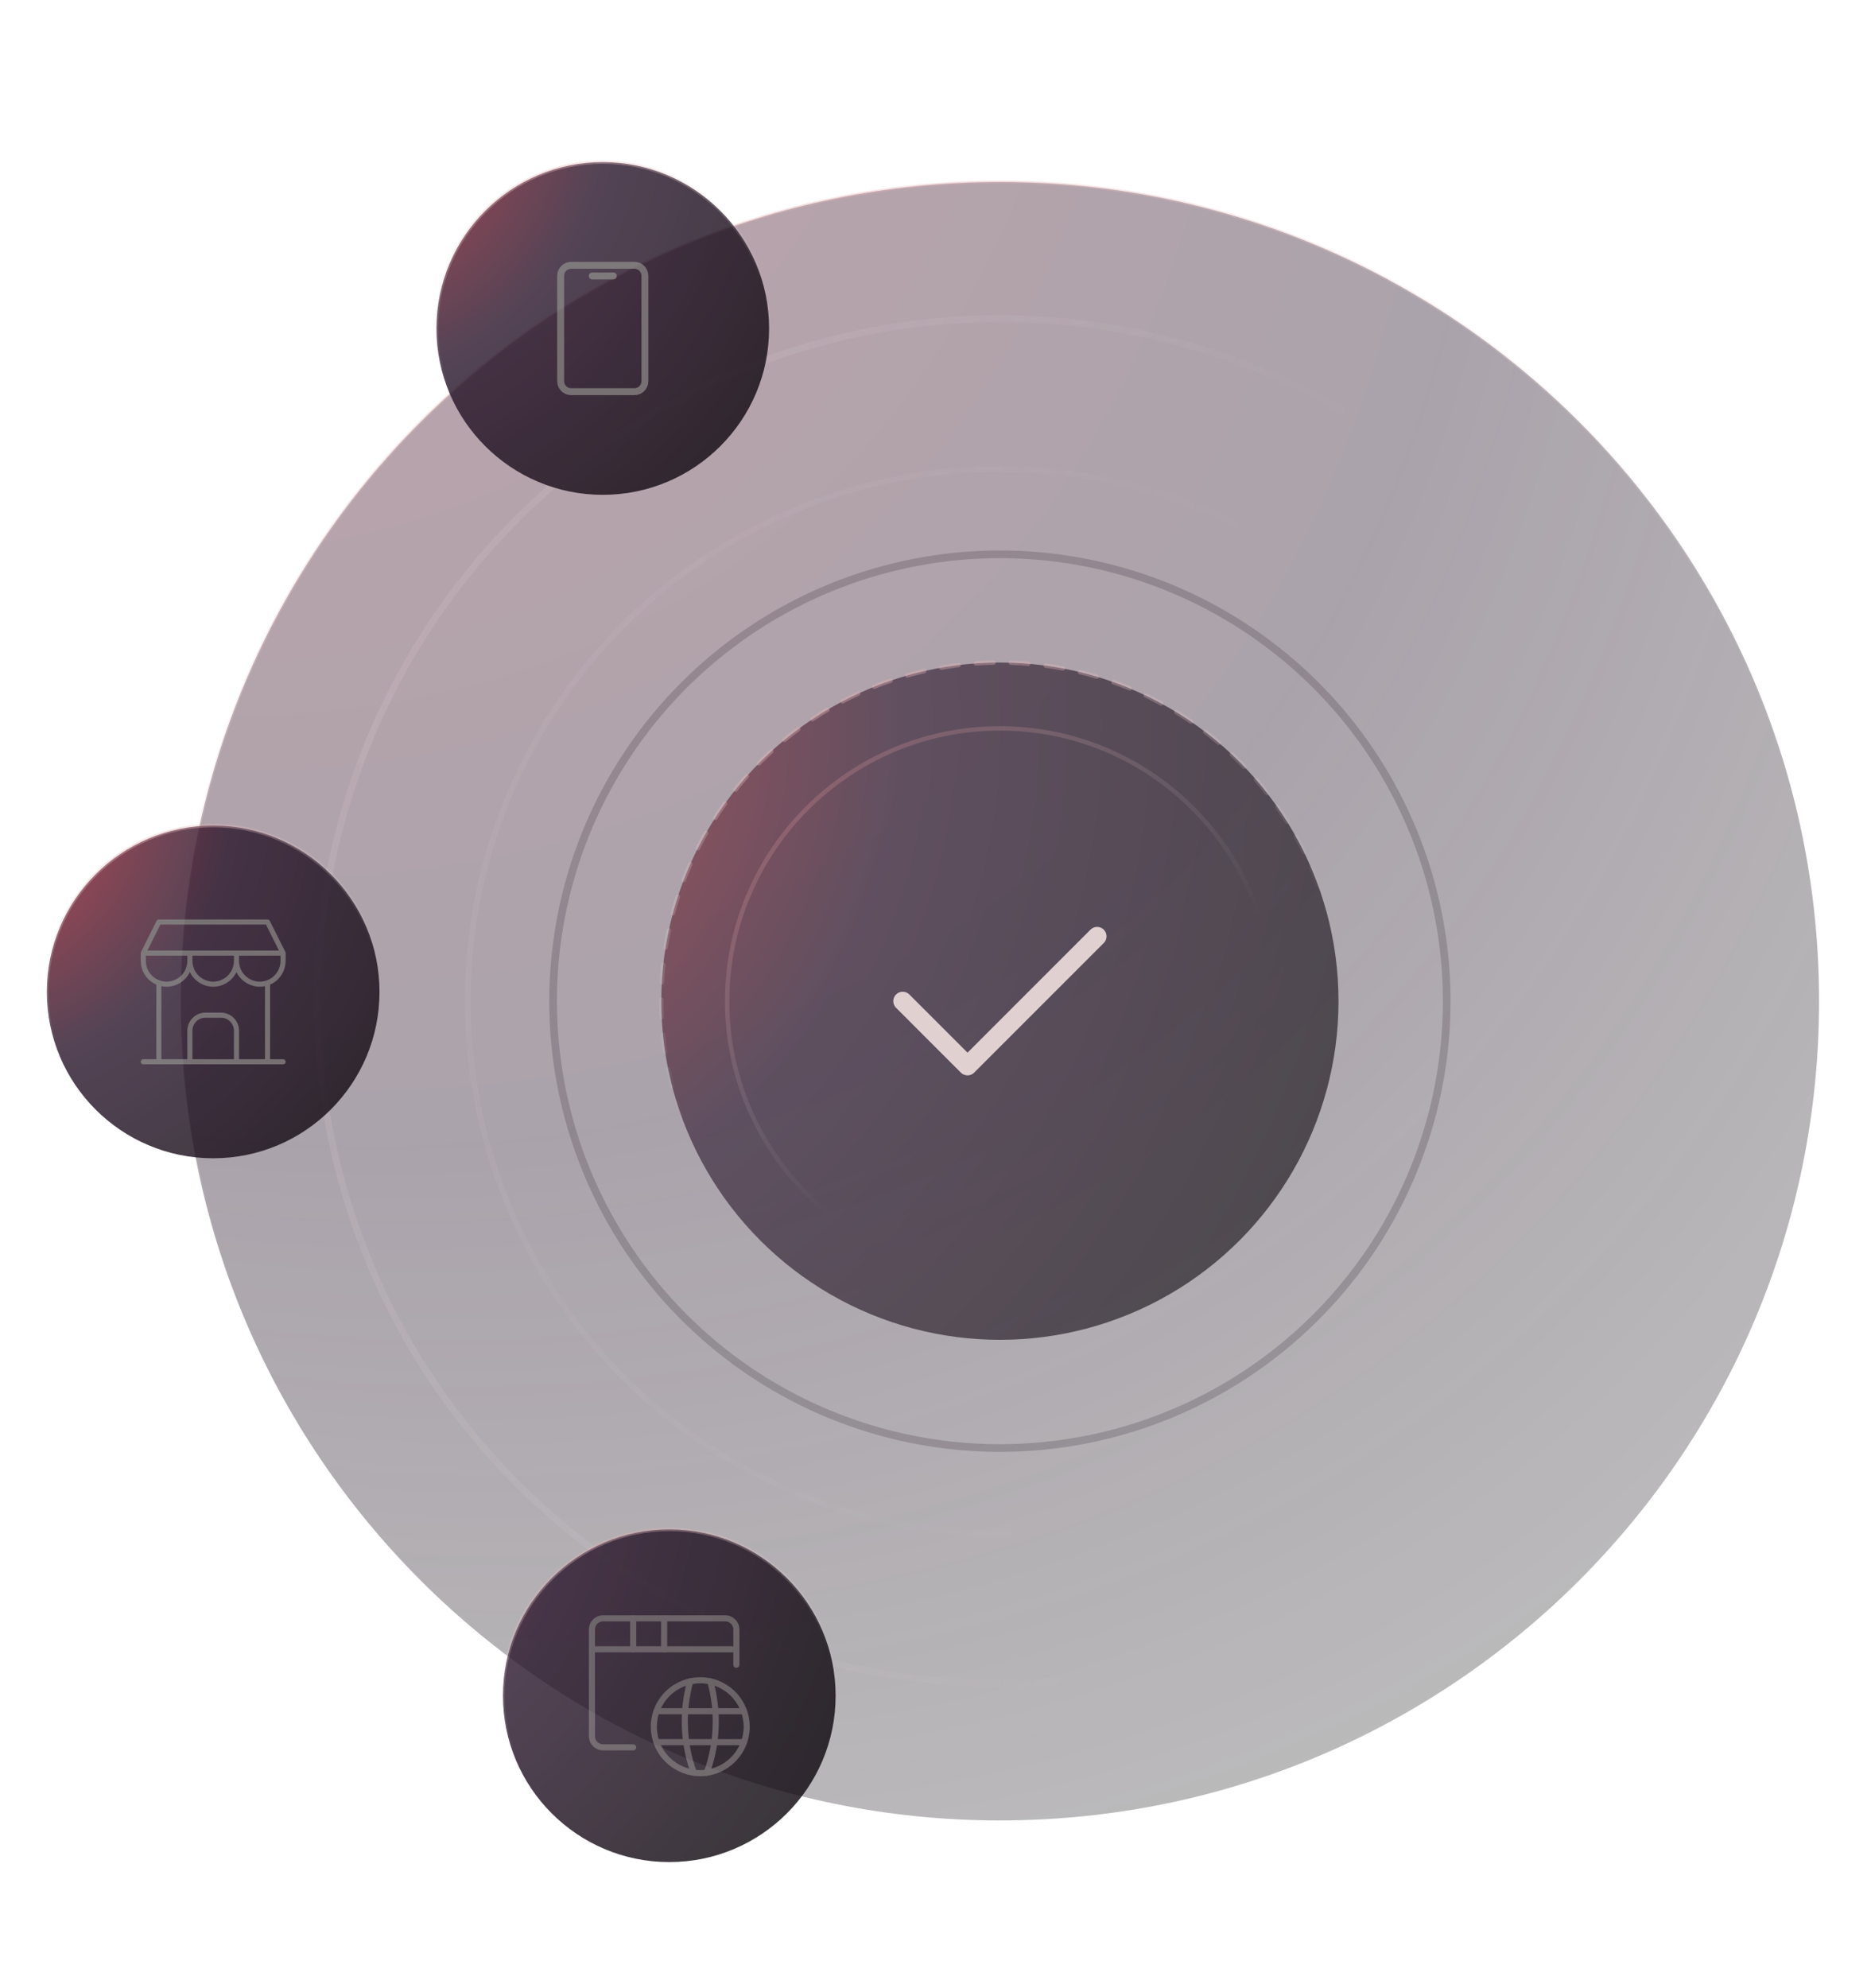
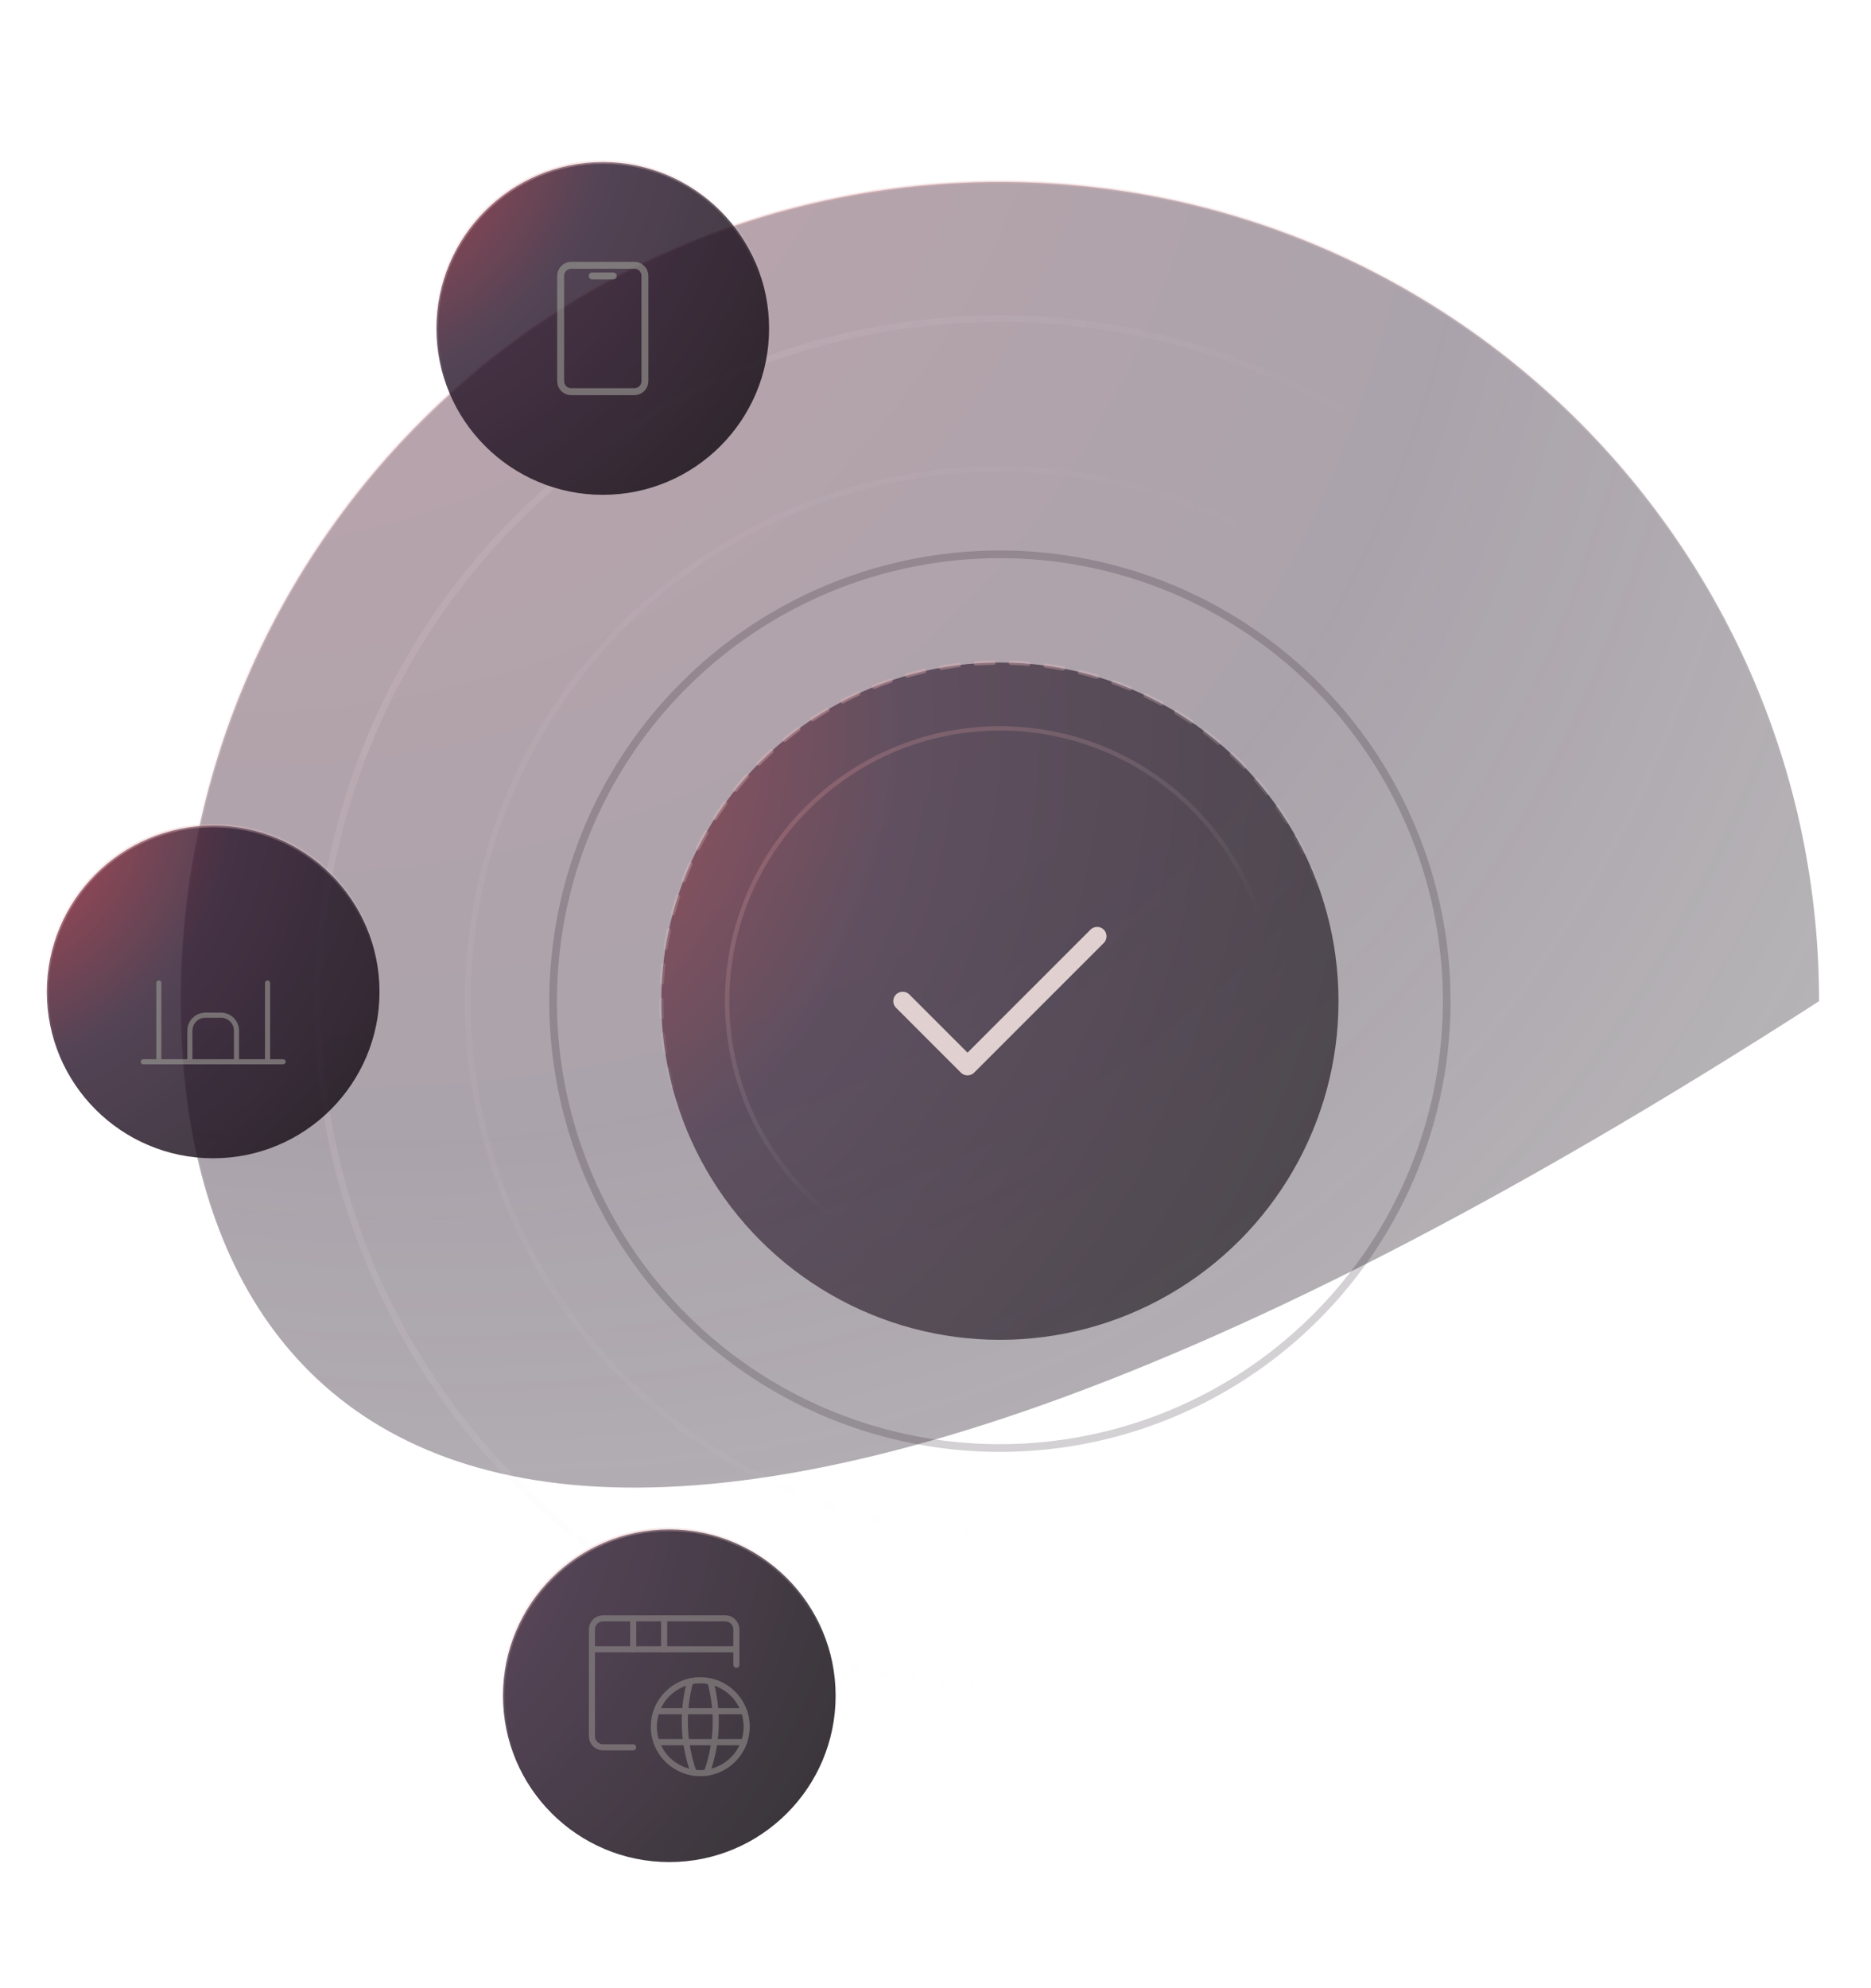
<svg xmlns="http://www.w3.org/2000/svg" width="450" height="478" viewBox="0 0 450 478" fill="none">
  <g filter="url(#filter0_b_10109_6898)">
-     <path d="M437.509 240.767C437.509 349.577 349.301 437.785 240.491 437.785C131.681 437.785 43.473 349.577 43.473 240.767C43.473 131.957 131.681 43.749 240.491 43.749C349.301 43.749 437.509 131.957 437.509 240.767Z" fill="url(#paint0_radial_10109_6898)" fill-opacity="0.4" stroke="url(#paint1_radial_10109_6898)" stroke-width="0.7" />
+     <path d="M437.509 240.767C131.681 437.785 43.473 349.577 43.473 240.767C43.473 131.957 131.681 43.749 240.491 43.749C349.301 43.749 437.509 131.957 437.509 240.767Z" fill="url(#paint0_radial_10109_6898)" fill-opacity="0.4" stroke="url(#paint1_radial_10109_6898)" stroke-width="0.7" />
  </g>
  <circle cx="240.491" cy="240.767" r="81.438" fill="url(#paint2_radial_10109_6898)" fill-opacity="0.6" stroke="url(#paint3_radial_10109_6898)" stroke-width="1.05" stroke-linecap="round" stroke-dasharray="4.2 4.2" />
  <circle cx="240.491" cy="240.767" r="65.603" stroke="url(#paint4_radial_10109_6898)" stroke-opacity="0.5" stroke-width="1.05" stroke-linecap="round" />
  <path d="M217.112 240.757L232.699 256.345L263.873 225.17" stroke="#E0D0D0" stroke-width="4.524" stroke-linecap="round" stroke-linejoin="round" />
  <circle opacity="0.2" cx="240.491" cy="240.767" r="107.459" transform="rotate(-75 240.491 240.767)" stroke="#251924" stroke-width="1.847" />
  <circle opacity="0.1" cx="240.491" cy="240.767" r="127.998" transform="rotate(15 240.491 240.767)" stroke="url(#paint5_linear_10109_6898)" stroke-width="1.381" />
  <circle opacity="0.2" cx="240.492" cy="240.767" r="164.144" transform="rotate(15 240.492 240.767)" stroke="url(#paint6_linear_10109_6898)" stroke-width="1.604" />
  <g opacity="0.9">
    <circle cx="51.273" cy="238.545" r="40" fill="url(#paint7_radial_10109_6898)" fill-opacity="0.9" stroke="url(#paint8_radial_10109_6898)" stroke-width="0.834" stroke-linecap="round" />
    <path d="M34.461 255.34H68.085H34.461Z" fill="url(#paint9_linear_10109_6898)" />
    <path d="M34.461 255.34H68.085" stroke="#706A6C" stroke-width="1.227" stroke-linecap="round" stroke-linejoin="round" />
-     <path d="M34.461 229.206V231.074C34.461 235.388 39.131 238.084 42.867 235.927C44.601 234.926 45.669 233.076 45.669 231.074M34.461 229.206H68.085M34.461 229.206L38.197 221.734H64.349L68.085 229.206M45.669 231.074V229.206M45.669 231.074C45.669 235.388 50.339 238.084 54.075 235.927C55.809 234.926 56.877 233.076 56.877 231.074M56.877 231.074V229.206M56.877 231.074C56.877 235.388 61.547 238.084 65.283 235.927C67.017 234.926 68.085 233.076 68.085 231.074V229.206" stroke="#706A6C" stroke-width="1.227" stroke-linecap="round" stroke-linejoin="round" />
    <path d="M38.2 255.355V236.395V255.355Z" fill="url(#paint10_linear_10109_6898)" />
    <path d="M38.2 255.355V236.395" stroke="#706A6C" stroke-width="1.227" stroke-linecap="round" stroke-linejoin="round" />
    <path d="M64.35 255.355V236.395V255.355Z" fill="url(#paint11_linear_10109_6898)" />
    <path d="M64.35 255.355V236.395" stroke="#706A6C" stroke-width="1.227" stroke-linecap="round" stroke-linejoin="round" />
    <path d="M45.669 255.341V247.869C45.669 245.805 47.342 244.133 49.405 244.133H53.141C55.205 244.133 56.877 245.805 56.877 247.869V255.341" stroke="#706A6C" stroke-width="1.227" stroke-linecap="round" stroke-linejoin="round" />
  </g>
  <g opacity="0.9">
    <circle cx="144.977" cy="78.998" r="40" fill="url(#paint12_radial_10109_6898)" fill-opacity="0.9" stroke="url(#paint13_radial_10109_6898)" stroke-width="0.834" stroke-linecap="round" />
    <path d="M134.844 66.332C134.844 64.933 135.978 63.799 137.377 63.799H152.576C153.975 63.799 155.109 64.933 155.109 66.332V91.664C155.109 93.063 153.975 94.197 152.576 94.197H137.377C135.978 94.197 134.844 93.063 134.844 91.664V66.332Z" stroke="#706A6C" stroke-width="1.666" stroke-linecap="round" stroke-linejoin="round" />
-     <path d="M142.44 66.362H147.507H142.44Z" fill="url(#paint14_linear_10109_6898)" />
    <path d="M142.44 66.362H147.507" stroke="#706A6C" stroke-width="1.666" stroke-linecap="round" stroke-linejoin="round" />
  </g>
  <g opacity="0.9">
    <circle cx="160.977" cy="407.797" r="40" fill="url(#paint15_radial_10109_6898)" fill-opacity="0.9" stroke="url(#paint16_radial_10109_6898)" stroke-width="0.834" stroke-linecap="round" />
    <g opacity="0.8" clip-path="url(#clip0_10109_6898)">
      <path d="M157.254 415.243C157.254 416.709 157.543 418.162 158.105 419.517C158.666 420.872 159.488 422.103 160.526 423.14C161.563 424.177 162.794 425 164.149 425.561C165.504 426.122 166.956 426.411 168.423 426.411C169.89 426.411 171.342 426.122 172.697 425.561C174.052 425 175.283 424.177 176.32 423.14C177.357 422.103 178.18 420.872 178.741 419.517C179.302 418.162 179.591 416.709 179.591 415.243C179.591 413.776 179.302 412.324 178.741 410.969C178.18 409.614 177.357 408.382 176.32 407.345C175.283 406.308 174.052 405.486 172.697 404.924C171.342 404.363 169.89 404.074 168.423 404.074C166.956 404.074 165.504 404.363 164.149 404.924C162.794 405.486 161.563 406.308 160.526 407.345C159.488 408.382 158.666 409.614 158.105 410.969C157.543 412.324 157.254 413.776 157.254 415.243Z" stroke="#706A6C" stroke-width="1.471" stroke-linecap="round" stroke-linejoin="round" />
      <path d="M157.89 418.965H178.956" stroke="#706A6C" stroke-width="1.471" stroke-linecap="round" stroke-linejoin="round" />
      <path d="M157.89 411.52H178.956" stroke="#706A6C" stroke-width="1.471" stroke-linecap="round" stroke-linejoin="round" />
      <path d="M166.013 404.335C164.009 411.568 164.304 419.245 166.857 426.302" stroke="#706A6C" stroke-width="1.471" stroke-linecap="round" stroke-linejoin="round" />
      <path d="M170.832 404.335C171.707 407.483 172.149 410.735 172.146 414.002C172.153 418.196 171.425 422.359 169.995 426.302" stroke="#706A6C" stroke-width="1.471" stroke-linecap="round" stroke-linejoin="round" />
      <path d="M177.109 400.351V391.856C177.107 391.148 176.825 390.469 176.325 389.968C175.824 389.467 175.145 389.185 174.437 389.183H145.022C144.317 389.185 143.642 389.466 143.144 389.964C142.646 390.462 142.365 391.137 142.363 391.842V417.534C142.365 418.242 142.647 418.92 143.148 419.421C143.649 419.922 144.327 420.204 145.035 420.206H152.29" stroke="#706A6C" stroke-width="1.471" stroke-linecap="round" stroke-linejoin="round" />
      <path d="M142.363 396.628H177.109" stroke="#706A6C" stroke-width="1.471" stroke-linecap="round" stroke-linejoin="round" />
      <path d="M152.291 389.183V396.628" stroke="#706A6C" stroke-width="1.471" stroke-linecap="round" stroke-linejoin="round" />
      <path d="M159.736 389.183V396.628" stroke="#706A6C" stroke-width="1.471" stroke-linecap="round" stroke-linejoin="round" />
    </g>
  </g>
  <defs>
    <filter id="filter0_b_10109_6898" x="40.073" y="40.349" width="400.836" height="400.835" filterUnits="userSpaceOnUse" color-interpolation-filters="sRGB">
      <feFlood flood-opacity="0" result="BackgroundImageFix" />
      <feGaussianBlur in="BackgroundImageFix" stdDeviation="1.525" />
      <feComposite in2="SourceAlpha" operator="in" result="effect1_backgroundBlur_10109_6898" />
      <feBlend mode="normal" in="SourceGraphic" in2="effect1_backgroundBlur_10109_6898" result="shape" />
    </filter>
    <radialGradient id="paint0_radial_10109_6898" cx="0" cy="0" r="1" gradientUnits="userSpaceOnUse" gradientTransform="translate(-96.695 -228.967) rotate(51.294) scale(854.852 540.596)">
      <stop stop-color="#CE0D10" />
      <stop offset="0.048" stop-color="#C60E13" />
      <stop offset="0.195" stop-color="#6F1B2D" />
      <stop offset="0.669" stop-color="#2C182E" />
      <stop offset="1" stop-opacity="0.6" />
    </radialGradient>
    <radialGradient id="paint1_radial_10109_6898" cx="0" cy="0" r="1" gradientUnits="userSpaceOnUse" gradientTransform="translate(-133.079 -678.719) rotate(73.104) scale(1008.63 1630.6)">
      <stop offset="0.045" stop-color="#D00507" />
      <stop offset="0.265" stop-color="#E2282A" />
      <stop offset="0.405" stop-color="#DE6568" />
      <stop offset="0.715" stop-color="#DA989B" stop-opacity="0.5" />
      <stop offset="1" stop-color="white" stop-opacity="0" />
    </radialGradient>
    <radialGradient id="paint2_radial_10109_6898" cx="0" cy="0" r="1" gradientUnits="userSpaceOnUse" gradientTransform="translate(92.454 173.972) rotate(36.474) scale(363.778 363.778)">
      <stop stop-color="#CE0D10" />
      <stop offset="0.048" stop-color="#C60E13" />
      <stop offset="0.195" stop-color="#6F1B2D" />
      <stop offset="0.345" stop-color="#2C182E" />
      <stop offset="0.825" />
    </radialGradient>
    <radialGradient id="paint3_radial_10109_6898" cx="0" cy="0" r="1" gradientUnits="userSpaceOnUse" gradientTransform="translate(86.348 -138.633) rotate(73.104) scale(416.184 672.82)">
      <stop offset="0.045" stop-color="#D00507" />
      <stop offset="0.265" stop-color="#E2282A" />
      <stop offset="0.405" stop-color="#DE6568" />
      <stop offset="0.715" stop-color="#DA989B" stop-opacity="0.5" />
      <stop offset="1" stop-color="white" stop-opacity="0" />
    </radialGradient>
    <radialGradient id="paint4_radial_10109_6898" cx="0" cy="0" r="1" gradientUnits="userSpaceOnUse" gradientTransform="translate(70.662 28.129) rotate(57.038) scale(292.702 473.193)">
      <stop offset="0.045" stop-color="#D00507" />
      <stop offset="0.265" stop-color="#E2282A" />
      <stop offset="0.405" stop-color="#DE6568" />
      <stop offset="0.715" stop-color="#DA989B" stop-opacity="0.5" />
      <stop offset="1" stop-color="white" stop-opacity="0" />
    </radialGradient>
    <linearGradient id="paint5_linear_10109_6898" x1="352.097" y1="265.246" x2="16.349" y2="279.527" gradientUnits="userSpaceOnUse">
      <stop offset="0.189" stop-color="white" stop-opacity="0" />
      <stop offset="1" stop-color="#E9C6D3" />
    </linearGradient>
    <linearGradient id="paint6_linear_10109_6898" x1="383.613" y1="272.159" x2="-46.947" y2="290.473" gradientUnits="userSpaceOnUse">
      <stop offset="0.189" stop-color="white" stop-opacity="0" />
      <stop offset="1" stop-color="#E9C6D3" />
    </linearGradient>
    <radialGradient id="paint7_radial_10109_6898" cx="0" cy="0" r="1" gradientUnits="userSpaceOnUse" gradientTransform="translate(-11.093 190.951) rotate(45.646) scale(194.818 194.818)">
      <stop stop-color="#CE0D10" />
      <stop offset="0.048" stop-color="#C60E13" />
      <stop offset="0.195" stop-color="#6F1B2D" />
      <stop offset="0.345" stop-color="#2C182E" />
      <stop offset="0.825" />
    </radialGradient>
    <radialGradient id="paint8_radial_10109_6898" cx="0" cy="0" r="1" gradientUnits="userSpaceOnUse" gradientTransform="translate(-24.437 52.195) rotate(73.104) scale(204.417 330.468)">
      <stop offset="0.045" stop-color="#D00507" />
      <stop offset="0.265" stop-color="#E2282A" />
      <stop offset="0.405" stop-color="#DE6568" />
      <stop offset="0.715" stop-color="#DA989B" stop-opacity="0.5" />
      <stop offset="1" stop-color="white" stop-opacity="0" />
    </radialGradient>
    <linearGradient id="paint9_linear_10109_6898" x1="34.461" y1="255.84" x2="68.085" y2="255.84" gradientUnits="userSpaceOnUse">
      <stop stop-color="#200F20" />
      <stop offset="1" stop-color="#020102" />
    </linearGradient>
    <linearGradient id="paint10_linear_10109_6898" x1="38.2" y1="245.875" x2="39.2" y2="245.875" gradientUnits="userSpaceOnUse">
      <stop stop-color="#200F20" />
      <stop offset="1" stop-color="#020102" />
    </linearGradient>
    <linearGradient id="paint11_linear_10109_6898" x1="64.35" y1="245.875" x2="65.35" y2="245.875" gradientUnits="userSpaceOnUse">
      <stop stop-color="#200F20" />
      <stop offset="1" stop-color="#020102" />
    </linearGradient>
    <radialGradient id="paint12_radial_10109_6898" cx="0" cy="0" r="1" gradientUnits="userSpaceOnUse" gradientTransform="translate(75.304 22.62) rotate(45.901) scale(206.207 206.207)">
      <stop stop-color="#CE0D10" />
      <stop offset="0.048" stop-color="#C60E13" />
      <stop offset="0.195" stop-color="#6F1B2D" />
      <stop offset="0.345" stop-color="#2C182E" />
      <stop offset="0.825" />
    </radialGradient>
    <radialGradient id="paint13_radial_10109_6898" cx="0" cy="0" r="1" gradientUnits="userSpaceOnUse" gradientTransform="translate(69.267 -107.352) rotate(73.104) scale(204.417 330.468)">
      <stop offset="0.045" stop-color="#D00507" />
      <stop offset="0.265" stop-color="#E2282A" />
      <stop offset="0.405" stop-color="#DE6568" />
      <stop offset="0.715" stop-color="#DA989B" stop-opacity="0.5" />
      <stop offset="1" stop-color="white" stop-opacity="0" />
    </radialGradient>
    <linearGradient id="paint14_linear_10109_6898" x1="142.44" y1="66.862" x2="147.507" y2="66.862" gradientUnits="userSpaceOnUse">
      <stop stop-color="#200F20" />
      <stop offset="1" stop-color="#020102" />
    </linearGradient>
    <radialGradient id="paint15_radial_10109_6898" cx="0" cy="0" r="1" gradientUnits="userSpaceOnUse" gradientTransform="translate(60.197 351.201) rotate(40.343) scale(229.089)">
      <stop stop-color="#CE0D10" />
      <stop offset="0.048" stop-color="#C60E13" />
      <stop offset="0.195" stop-color="#6F1B2D" />
      <stop offset="0.345" stop-color="#2C182E" />
      <stop offset="0.825" />
    </radialGradient>
    <radialGradient id="paint16_radial_10109_6898" cx="0" cy="0" r="1" gradientUnits="userSpaceOnUse" gradientTransform="translate(85.267 221.447) rotate(73.104) scale(204.417 330.468)">
      <stop offset="0.045" stop-color="#D00507" />
      <stop offset="0.265" stop-color="#E2282A" />
      <stop offset="0.405" stop-color="#DE6568" />
      <stop offset="0.715" stop-color="#DA989B" stop-opacity="0.5" />
      <stop offset="1" stop-color="white" stop-opacity="0" />
    </radialGradient>
    <clipPath id="clip0_10109_6898">
      <rect width="39.71" height="39.71" fill="white" transform="translate(141.122 387.942)" />
    </clipPath>
  </defs>
</svg>